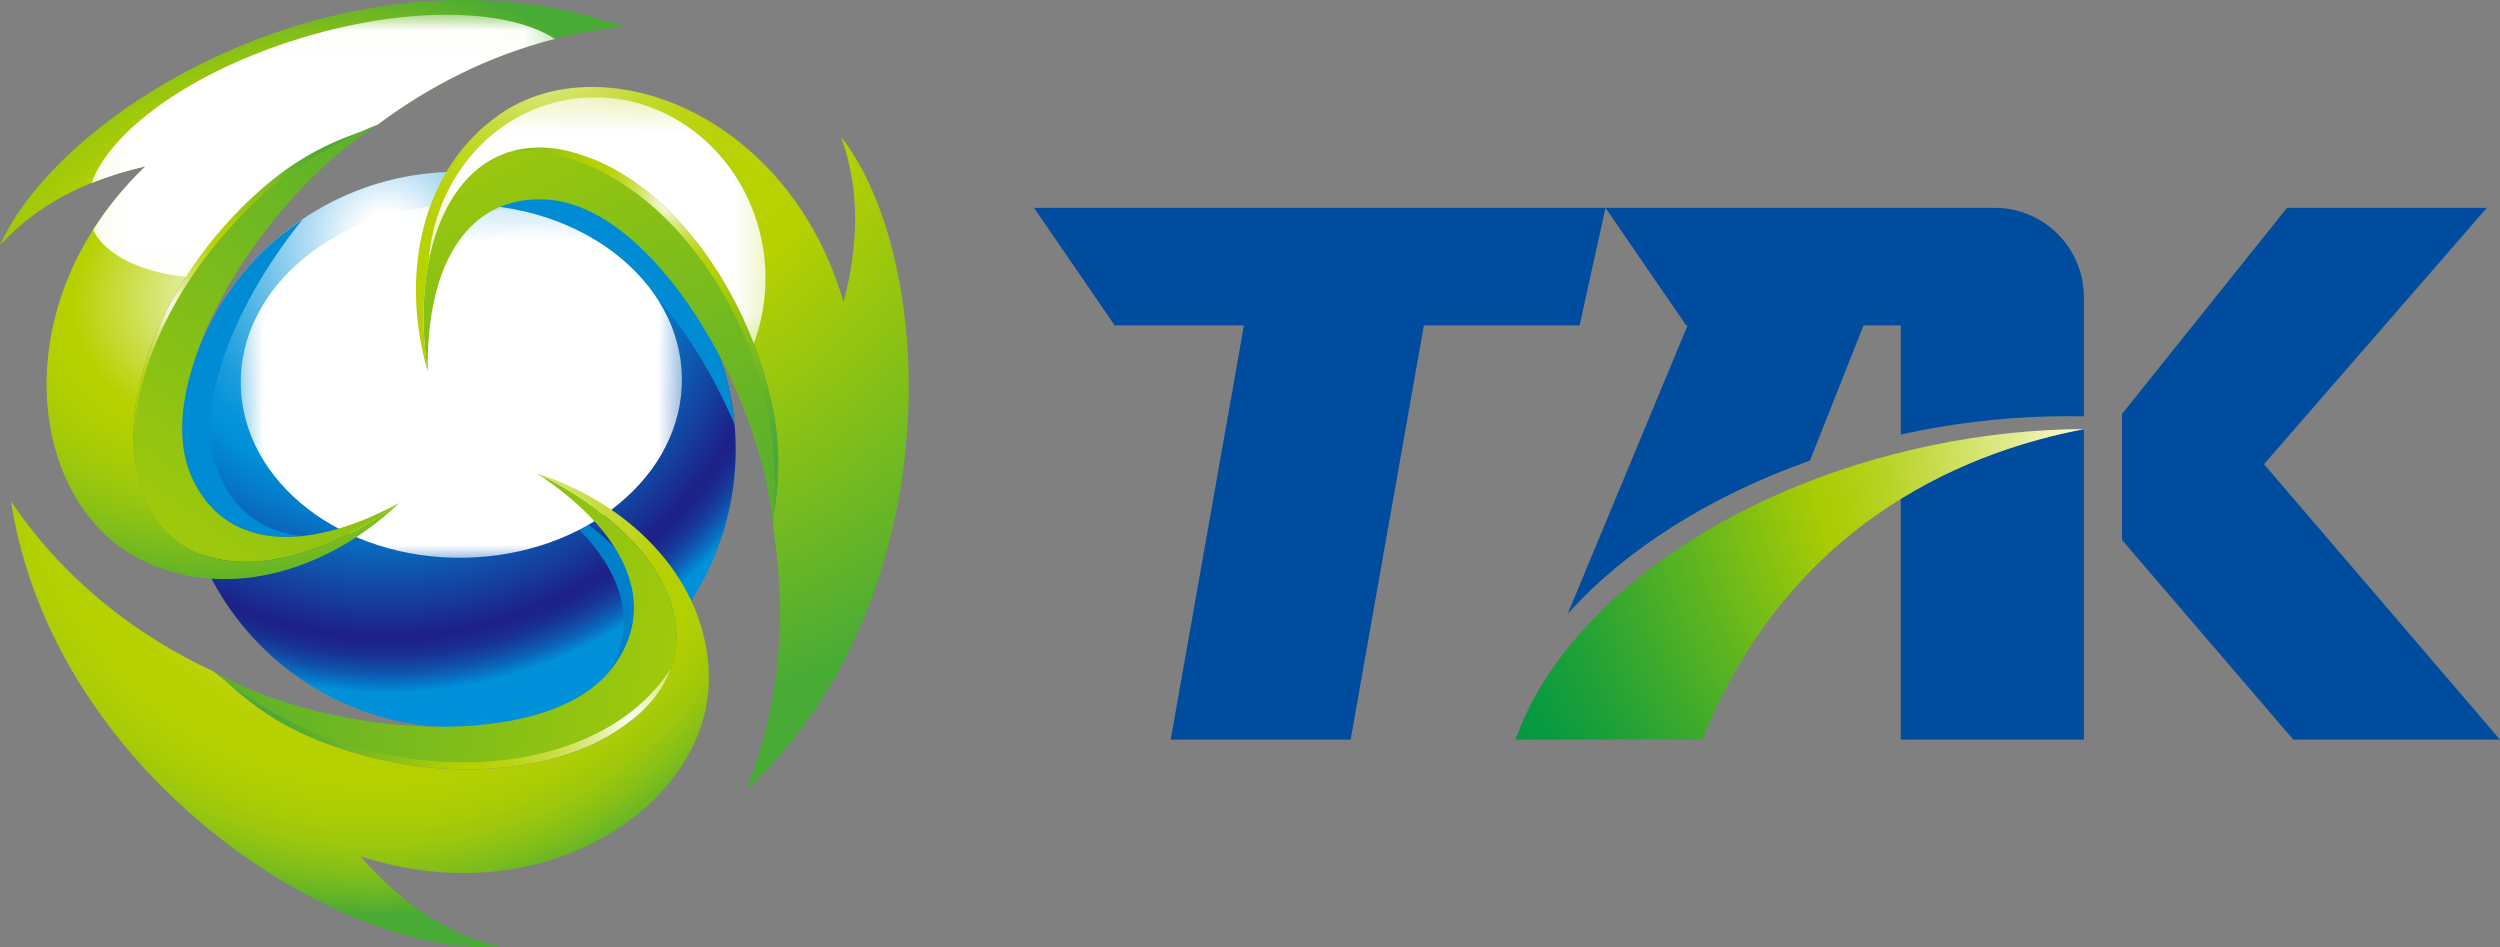
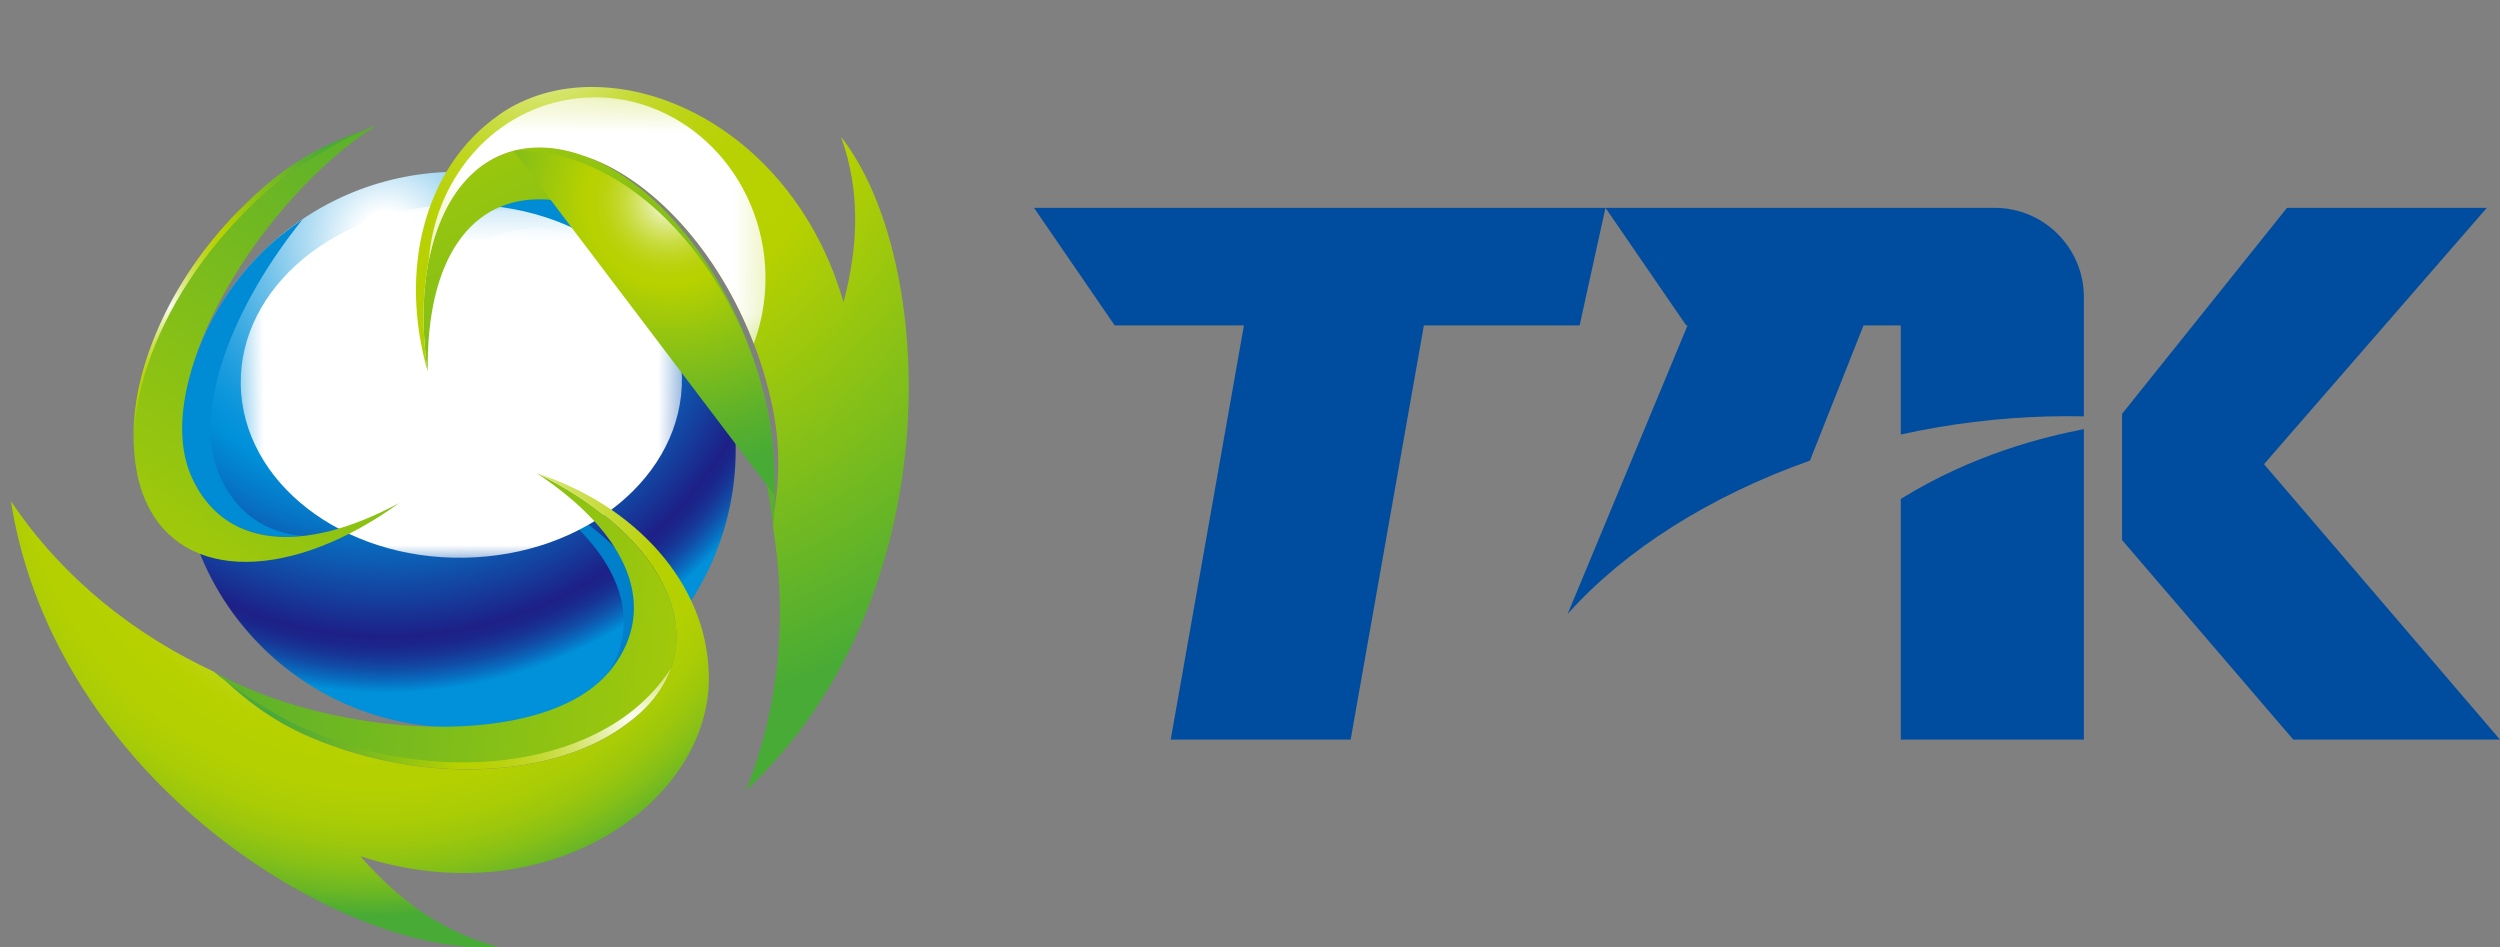
<svg xmlns="http://www.w3.org/2000/svg" xmlns:xlink="http://www.w3.org/1999/xlink" viewBox="0 0 82.408 31.23">
  <rect x="0" y="0" width="82.408" height="31.23" fill="#808080" stroke="none" />
  <defs>
    <style>.cls-1{fill:none;}.cls-2{fill:url(#linear-gradient);}.cls-3{clip-path:url(#clippath);}.cls-4{mask:url(#mask);}.cls-5{fill:#004da0;}.cls-6{fill:#008bd5;}.cls-7{fill:#0080cb;}.cls-8{fill:#fff;}.cls-9{mix-blend-mode:multiply;}.cls-10{clip-path:url(#clippath-1);}.cls-11{clip-path:url(#clippath-4);}.cls-12{clip-path:url(#clippath-3);}.cls-13{clip-path:url(#clippath-2);}.cls-14{clip-path:url(#clippath-7);}.cls-15{clip-path:url(#clippath-8);}.cls-16{clip-path:url(#clippath-6);}.cls-17{clip-path:url(#clippath-5);}.cls-18{clip-path:url(#clippath-9);}.cls-19{clip-path:url(#clippath-20);}.cls-20{clip-path:url(#clippath-21);}.cls-21{clip-path:url(#clippath-24);}.cls-22{clip-path:url(#clippath-23);}.cls-23{clip-path:url(#clippath-22);}.cls-24{clip-path:url(#clippath-25);}.cls-25{clip-path:url(#clippath-14);}.cls-26{clip-path:url(#clippath-13);}.cls-27{clip-path:url(#clippath-12);}.cls-28{clip-path:url(#clippath-10);}.cls-29{clip-path:url(#clippath-15);}.cls-30{clip-path:url(#clippath-17);}.cls-31{clip-path:url(#clippath-16);}.cls-32{clip-path:url(#clippath-19);}.cls-33{clip-path:url(#clippath-11);}.cls-34{clip-path:url(#clippath-18);}.cls-35{fill:url(#radial-gradient-6);}.cls-36{fill:url(#radial-gradient-5);}.cls-37{fill:url(#radial-gradient-3);}.cls-38{fill:url(#radial-gradient-4);}.cls-39{fill:url(#radial-gradient-7);}.cls-40{fill:url(#radial-gradient-2);}.cls-41{fill:url(#linear-gradient-3);}.cls-42{fill:url(#linear-gradient-4);}.cls-43{fill:url(#linear-gradient-2);}.cls-44{fill:url(#linear-gradient-6);}.cls-45{fill:url(#linear-gradient-5);}.cls-46{fill:url(#radial-gradient);}.cls-47{fill:url(#_新規グラデーションスウォッチ_5);}.cls-48{isolation:isolate;}.cls-49{mask:url(#mask-2);}.cls-50{mask:url(#mask-1);}</style>
    <clipPath id="clippath">
      <path class="cls-1" d="m63.71,14.672c-6.902,1.424-12.238,5.382-13.753,9.708l6.156-.003c3.246-8.022,10.027-9.73,12.587-10.234-1.606.007-3.285.176-4.99.529" />
    </clipPath>
    <radialGradient id="radial-gradient" cx="-4013.351" cy="-454.773" fx="-4013.351" fy="-454.773" r=".581" gradientTransform="translate(-146237.197 16597.992) rotate(180) scale(36.455 -36.455)" gradientUnits="userSpaceOnUse">
      <stop offset="0" stop-color="#fffbda" />
      <stop offset=".004" stop-color="#fffbda" />
      <stop offset=".008" stop-color="#fdfad7" />
      <stop offset=".124" stop-color="#e0ea8c" />
      <stop offset=".228" stop-color="#c9dd51" />
      <stop offset=".316" stop-color="#b8d326" />
      <stop offset=".384" stop-color="#adce0c" />
      <stop offset=".425" stop-color="#aacc03" />
      <stop offset=".628" stop-color="#62b61e" />
      <stop offset=".801" stop-color="#2da532" />
      <stop offset=".93" stop-color="#0c9b3f" />
      <stop offset="1" stop-color="#009844" />
    </radialGradient>
    <clipPath id="clippath-1">
      <path class="cls-1" d="m8.673,8.288c-3.61,3.545-3.663,9.344-.119,12.955,3.546,3.607,9.347,3.66,12.955.115,3.609-3.545,3.662-9.344.117-12.953-1.794-1.826-4.164-2.741-6.536-2.742-2.317,0-4.635.873-6.418,2.625" />
    </clipPath>
    <radialGradient id="_新規グラデーションスウォッチ_5" cx="-3853.763" cy="-654.189" fx="-3853.763" fy="-654.189" r=".581" gradientTransform="translate(-16780.18 98937.963) rotate(90.001) scale(25.671)" gradientUnits="userSpaceOnUse">
      <stop offset="0" stop-color="#fff" />
      <stop offset=".058" stop-color="#fff" />
      <stop offset=".166" stop-color="#b4def4" />
      <stop offset=".269" stop-color="#74c3ea" />
      <stop offset=".363" stop-color="#42ade3" />
      <stop offset=".444" stop-color="#1e9dde" />
      <stop offset=".51" stop-color="#0894db" />
      <stop offset=".552" stop-color="#0091da" />
      <stop offset=".631" stop-color="#0579c8" />
      <stop offset=".797" stop-color="#153e9d" />
      <stop offset=".876" stop-color="#1d2087" />
      <stop offset=".896" stop-color="#1b258a" />
      <stop offset=".921" stop-color="#173495" />
      <stop offset=".948" stop-color="#114ca7" />
      <stop offset=".976" stop-color="#086ec0" />
      <stop offset="1" stop-color="#0091da" />
    </radialGradient>
    <clipPath id="clippath-2">
      <rect class="cls-1" x="17.355" y="16.051" width="4.563" height="6.793" />
    </clipPath>
    <clipPath id="clippath-3">
      <rect class="cls-1" x="6.007" y="7.232" width="3.968" height="10.462" />
    </clipPath>
    <clipPath id="clippath-4">
      <rect class="cls-1" x="13.967" y="5.881" width="10.244" height="8.108" />
    </clipPath>
    <clipPath id="clippath-5">
      <rect class="cls-1" x="7.935" y="6.879" width="14.543" height="11.644" />
    </clipPath>
    <clipPath id="clippath-6">
      <rect class="cls-1" x="7.885" y="6.812" width="14.642" height="11.777" />
    </clipPath>
    <clipPath id="clippath-7">
      <rect class="cls-1" x="5.63" y="5.902" width="19.078" height="19.394" transform="translate(-.234 .231) rotate(-.865)" />
    </clipPath>
    <linearGradient id="linear-gradient" x1="-3832.651" y1="-200.215" x2="-3832.069" y2="-200.215" gradientTransform="translate(2252.668 42839.221) rotate(90) scale(11.176 -11.176)" gradientUnits="userSpaceOnUse">
      <stop offset="0" stop-color="#fff" />
      <stop offset=".004" stop-color="#fdfdfd" />
      <stop offset=".162" stop-color="#c4c1c0" />
      <stop offset=".32" stop-color="#938d8c" />
      <stop offset=".473" stop-color="#6a6361" />
      <stop offset=".62" stop-color="#4b4240" />
      <stop offset=".76" stop-color="#352b28" />
      <stop offset=".89" stop-color="#271c19" />
      <stop offset="1" stop-color="#231815" />
    </linearGradient>
    <mask id="mask" x="5.187" y="5.466" width="19.961" height="20.265" maskUnits="userSpaceOnUse">
      <g class="cls-17">
        <rect x="7.885" y="6.812" width="14.642" height="11.777" />
        <g class="cls-48">
          <g class="cls-16">
            <g class="cls-14">
              <rect class="cls-2" x="5.337" y="5.614" width="19.662" height="19.97" transform="translate(-.234 .231) rotate(-.865)" />
            </g>
          </g>
        </g>
      </g>
    </mask>
    <clipPath id="clippath-8">
      <rect class="cls-1" x="7.935" y="6.74" width="14.543" height="11.644" />
    </clipPath>
    <clipPath id="clippath-9">
      <path class="cls-1" d="m14.099,12.243c-.048-3.678,1.41-5.801,3.901-5.667,3.539.186,7.127,6.391,7.483,10.806.113-1.056.083-2.558-.173-3.819-.95-4.64-4.232-8.534-7.334-8.698-.067-.003-.133-.005-.199-.005-2.803,0-4.292,3.207-3.679,7.383" />
    </clipPath>
    <linearGradient id="linear-gradient-2" x1="-4003.202" y1="-595.836" x2="-4002.621" y2="-595.836" gradientTransform="translate(-25194.117 -169376.591) rotate(-90) scale(42.316 -42.316)" gradientUnits="userSpaceOnUse">
      <stop offset="0" stop-color="#48ab35" />
      <stop offset=".244" stop-color="#5eb22a" />
      <stop offset=".75" stop-color="#98c60e" />
      <stop offset="1" stop-color="#b7d100" />
    </linearGradient>
    <clipPath id="clippath-10">
      <path class="cls-1" d="m16.452,3.784c-2.535,1.772-3.291,5.212-2.354,8.459-.627-4.274.948-7.533,3.878-7.378.412.023.828.114,1.241.26,2.745.888,5.427,4.261,6.258,8.349.308,1.515.148,2.717.048,3.398-.012.177-.024.35-.041.509.448,2.776.273,5.779-.897,8.685,6.79-6.342,6.303-17.531,3.138-21.554.637,1.755.579,3.571.086,5.435.001.006-.002.012-.001.018-1.341-4.634-5.069-7.099-8.29-7.099-1.125,0-2.189.301-3.067.916" />
    </clipPath>
    <radialGradient id="radial-gradient-2" cx="-3880.374" cy="-605.383" fx="-3880.374" fy="-605.383" r=".581" gradientTransform="translate(-24429.412 156732.694) rotate(90) scale(40.391)" gradientUnits="userSpaceOnUse">
      <stop offset="0" stop-color="#fff" />
      <stop offset=".015" stop-color="#f7fae4" />
      <stop offset=".045" stop-color="#eaf1b4" />
      <stop offset=".077" stop-color="#dde989" />
      <stop offset=".111" stop-color="#d3e364" />
      <stop offset=".148" stop-color="#cadd45" />
      <stop offset=".187" stop-color="#c3d82b" />
      <stop offset=".231" stop-color="#bdd518" />
      <stop offset=".281" stop-color="#b9d20a" />
      <stop offset=".344" stop-color="#b7d102" />
      <stop offset=".457" stop-color="#b7d100" />
      <stop offset=".997" stop-color="#48ab35" />
      <stop offset="1" stop-color="#48ab35" />
    </radialGradient>
    <clipPath id="clippath-11">
-       <path class="cls-1" d="m16.924,4.969c3.904-.114,7.441,3.981,8.387,8.594.176.878.241,1.862.229,2.741v.036c-.001.047-.003.09-.005.135-.005.133-.005.272-.011.398.012-.081.024-.17.036-.266.006-.038.009-.084.015-.125.008-.063.016-.127.023-.196.008-.061.013-.128.018-.193.005-.058.011-.114.015-.177.007-.077.008-.162.012-.245.003-.056.008-.109.009-.168.001-.091.001-.189,0-.286,0-.057,0-.109,0-.167-.002-.106-.012-.217-.016-.327-.004-.056-.005-.107-.01-.164-.009-.125-.025-.255-.041-.384-.005-.048-.007-.094-.016-.141-.024-.182-.057-.368-.094-.558-.056-.272-.122-.54-.191-.804-.031-.121-.069-.239-.104-.356-.04-.137-.081-.272-.124-.407-.058-.171-.119-.34-.182-.506-.024-.064-.046-.13-.073-.193-1.193-3.026-3.367-5.366-5.584-6.083-.413-.146-.829-.237-1.241-.26-.065-.003-.13-.005-.194-.005-.302,0-.588.038-.859.109" />
+       <path class="cls-1" d="m16.924,4.969c3.904-.114,7.441,3.981,8.387,8.594.176.878.241,1.862.229,2.741v.036" />
    </clipPath>
    <radialGradient id="radial-gradient-3" cx="-4187.139" cy="-474.57" fx="-4187.139" fy="-474.57" r=".581" gradientTransform="translate(7269.633 -63919.766) rotate(-90.001) scale(15.268)" gradientUnits="userSpaceOnUse">
      <stop offset="0" stop-color="#fff" />
      <stop offset=".036" stop-color="#eff5c8" />
      <stop offset=".075" stop-color="#e0eb94" />
      <stop offset=".116" stop-color="#d4e366" />
      <stop offset=".156" stop-color="#c9dc41" />
      <stop offset=".196" stop-color="#c1d724" />
      <stop offset=".235" stop-color="#bbd310" />
      <stop offset=".274" stop-color="#b8d104" />
      <stop offset=".312" stop-color="#b7d100" />
      <stop offset=".524" stop-color="#90c312" />
      <stop offset=".844" stop-color="#5cb12b" />
      <stop offset="1" stop-color="#48ab35" />
    </radialGradient>
    <clipPath id="clippath-12">
      <rect class="cls-1" x="14.135" y="3.346" width="11.099" height="8.119" />
    </clipPath>
    <clipPath id="clippath-13">
      <rect class="cls-1" x="14.135" y="2.898" width="11.197" height="8.567" />
    </clipPath>
    <clipPath id="clippath-14">
      <polygon class="cls-1" points="28.776 20.126 14.4 22.598 11.233 3.164 25.612 .692 28.776 20.126" />
    </clipPath>
    <linearGradient id="linear-gradient-3" x1="-3787.068" y1="-226.033" x2="-3786.487" y2="-226.033" gradientTransform="translate(2594.313 43126.76) rotate(89.999) scale(11.387 -11.387)" gradientUnits="userSpaceOnUse">
      <stop offset="0" stop-color="#fff" />
      <stop offset=".008" stop-color="#f6f6f5" />
      <stop offset=".057" stop-color="#cac7c7" />
      <stop offset=".109" stop-color="#a29d9c" />
      <stop offset=".165" stop-color="#807977" />
      <stop offset=".224" stop-color="#635b59" />
      <stop offset=".289" stop-color="#4b4240" />
      <stop offset=".362" stop-color="#392f2c" />
      <stop offset=".445" stop-color="#2c221f" />
      <stop offset=".55" stop-color="#251a17" />
      <stop offset=".747" stop-color="#231815" />
      <stop offset="1" stop-color="#231815" />
    </linearGradient>
    <mask id="mask-1" x="7.676" y="-2.156" width="24.656" height="27.602" maskUnits="userSpaceOnUse">
      <g class="cls-27">
        <rect x="14.135" y="2.898" width="11.197" height="8.567" />
        <g class="cls-48">
          <g class="cls-26">
            <g class="cls-25">
              <rect class="cls-41" x="9.55" y="-.602" width="20.909" height="24.494" transform="translate(-1.644 3.451) rotate(-9.473)" />
            </g>
          </g>
        </g>
      </g>
    </mask>
    <clipPath id="clippath-15">
      <rect class="cls-1" x="14.135" y="3.207" width="11.099" height="8.119" />
    </clipPath>
    <clipPath id="clippath-16">
      <path class="cls-1" d="m11.72,4.399c-.037.014-.079.031-.119.045-.061.023-.119.046-.185.071-.057.022-.118.049-.178.074-.054.022-.107.044-.165.068-.07.033-.147.067-.222.103-.05.023-.099.045-.153.071-.081.039-.167.087-.254.131-.051.027-.098.049-.149.078-.091.05-.187.108-.281.165-.047.029-.093.055-.142.083-.105.067-.213.141-.32.215-.041.027-.08.051-.12.08-.148.104-.298.219-.45.342-.216.174-.423.356-.625.541-.092.085-.177.171-.266.258-.101.098-.204.196-.303.298-.124.129-.247.262-.365.395-.047.052-.094.102-.138.154-2.13,2.457-3.197,5.469-2.806,7.766.062.433.172.844.344,1.221.155.34.351.633.579.884-1.906-3.407.085-8.438,3.736-11.412.696-.56,1.54-1.075,2.325-1.47.01-.005.022-.012.031-.017.042-.02.081-.038.122-.058.119-.058.242-.122.358-.175-.077.028-.162.056-.253.09" />
    </clipPath>
    <radialGradient id="radial-gradient-4" cx="-3862.072" cy="-823.111" fx="-3862.072" fy="-823.111" r=".582" gradientTransform="translate(-49441.062 -10530.316) rotate(-180) scale(12.804)" gradientUnits="userSpaceOnUse">
      <stop offset="0" stop-color="#fff" />
      <stop offset=".048" stop-color="#eff5c8" />
      <stop offset=".101" stop-color="#e0eb94" />
      <stop offset=".155" stop-color="#d4e366" />
      <stop offset=".209" stop-color="#c9dc41" />
      <stop offset=".263" stop-color="#c1d724" />
      <stop offset=".316" stop-color="#bbd310" />
      <stop offset=".368" stop-color="#b8d104" />
      <stop offset=".419" stop-color="#b7d100" />
      <stop offset=".598" stop-color="#90c312" />
      <stop offset=".868" stop-color="#5cb12b" />
      <stop offset="1" stop-color="#48ab35" />
    </radialGradient>
    <clipPath id="clippath-17">
-       <path class="cls-1" d="m0,8.082c1.259-1.377,2.895-2.167,4.776-2.594.003-.003.012-.003.017-.007-4.705,4.498-3.897,11.022-.224,12.929,2.744,1.428,6.145.506,8.59-1.829-3.499,2.533-7.115,2.647-8.336-.022-.171-.377-.281-.788-.344-1.221-.484-2.844,1.264-6.784,4.503-9.412,1.201-.975,2.341-1.389,2.99-1.617.162-.073.32-.142.469-.199,2.254-1.683,4.997-2.919,8.115-3.226-1.747-.615-3.53-.884-5.283-.884C8.23,0,1.681,4.345,0,8.082" />
-     </clipPath>
+       </clipPath>
    <radialGradient id="radial-gradient-5" cx="-4080.079" cy="-632.847" fx="-4080.079" fy="-632.847" r=".581" gradientTransform="translate(-99667.05 -11162.294) rotate(-180) scale(24.43 17.653)" gradientUnits="userSpaceOnUse">
      <stop offset="0" stop-color="#fff" />
      <stop offset=".062" stop-color="#f7f9e2" />
      <stop offset=".196" stop-color="#e2ec9a" />
      <stop offset=".39" stop-color="#c2d828" />
      <stop offset=".457" stop-color="#b7d100" />
      <stop offset=".546" stop-color="#b1cf02" />
      <stop offset=".655" stop-color="#a2ca09" />
      <stop offset=".774" stop-color="#89c115" />
      <stop offset=".901" stop-color="#67b526" />
      <stop offset=".997" stop-color="#48ab35" />
      <stop offset="1" stop-color="#48ab35" />
    </radialGradient>
    <clipPath id="clippath-18">
-       <rect class="cls-1" x="3.012" y=".625" width="15.279" height="8.648" />
-     </clipPath>
+       </clipPath>
    <clipPath id="clippath-19">
      <rect class="cls-1" x="3.012" y=".332" width="15.279" height="8.942" />
    </clipPath>
    <clipPath id="clippath-20">
      <polygon class="cls-1" points="24.446 8.328 3.221 15.101 -1.44 3.383 19.79 -3.391 24.446 8.328" />
    </clipPath>
    <linearGradient id="linear-gradient-4" x1="-3637.077" y1="-122.444" x2="-3636.495" y2="-122.444" gradientTransform="translate(947.389 27802.243) rotate(90) scale(7.644 -7.644)" gradientUnits="userSpaceOnUse">
      <stop offset="0" stop-color="#fff" />
      <stop offset=".109" stop-color="#fff" />
      <stop offset=".112" stop-color="#fdfdfd" />
      <stop offset=".223" stop-color="#c4c1c0" />
      <stop offset=".333" stop-color="#938d8c" />
      <stop offset=".44" stop-color="#6a6361" />
      <stop offset=".543" stop-color="#4b4240" />
      <stop offset=".641" stop-color="#352b28" />
      <stop offset=".732" stop-color="#271c19" />
      <stop offset=".809" stop-color="#231815" />
      <stop offset="1" stop-color="#231815" />
    </linearGradient>
    <mask id="mask-2" x="-7.236" y="-11.504" width="37.477" height="34.718" maskUnits="userSpaceOnUse">
      <g class="cls-34">
        <rect x="3.012" y=".332" width="15.279" height="8.942" />
        <g class="cls-48">
          <g class="cls-32">
            <g class="cls-19">
              <rect class="cls-42" x="-3.777" y="-7.166" width="30.56" height="26.043" transform="translate(-1.292 4.155) rotate(-19.408)" />
            </g>
          </g>
        </g>
      </g>
    </mask>
    <clipPath id="clippath-21">
      <rect class="cls-1" x="3.012" y=".486" width="15.279" height="8.648" />
    </clipPath>
    <clipPath id="clippath-22">
      <path class="cls-1" d="m9.137,6.03c-3.673,2.992-5.604,7.703-4.314,10.529,1.22,2.669,4.837,2.555,8.336.022-3.238,1.745-5.796,1.433-6.83-.834-1.475-3.225,2.362-9.277,6.112-11.636-.986.387-2.304,1.111-3.304,1.92" />
    </clipPath>
    <linearGradient id="linear-gradient-5" x1="-3968.508" y1="-443.14" x2="-3967.927" y2="-443.14" gradientTransform="translate(-167900.567 18763.274) rotate(180) scale(42.314 -42.314)" xlink:href="#linear-gradient-2" />
    <clipPath id="clippath-23">
      <path class="cls-1" d="m20.19,22.01c-2.141,2.825-9.288,2.314-13.145.128.812.686,2.072,1.504,3.26,2.001,4.373,1.818,9.438,1.285,11.314-1.19,1.773-2.34-.041-5.469-3.929-7.351,3.07,2.027,4.007,4.425,2.5,6.412" />
    </clipPath>
    <linearGradient id="linear-gradient-6" x1="-3849.404" y1="-545.672" x2="-3848.823" y2="-545.672" gradientTransform="translate(23106.788 162909.933) rotate(90) scale(42.319 -42.319)" xlink:href="#linear-gradient-2" />
    <clipPath id="clippath-24">
      <path class="cls-1" d="m10.305,24.139c-.826-.346-1.678-.847-2.398-1.349-.011-.008-.021-.013-.029-.021-.039-.027-.071-.052-.11-.078-.108-.08-.223-.156-.323-.234.059.055.127.116.199.179.029.027.064.056.095.083.048.043.096.085.15.129.046.042.099.083.148.124.046.036.089.074.139.112.061.048.13.098.196.147.045.034.087.068.134.099.075.056.156.11.238.163.046.032.088.063.137.093.089.057.186.114.281.17.048.029.092.057.14.085.109.062.226.122.342.184.043.019.083.043.126.064.163.08.336.16.514.234.256.107.515.203.774.294.116.041.234.075.353.113.134.043.271.087.406.124.173.051.348.093.522.136.068.013.133.032.2.048,3.176.711,6.33.221,8.168-1.209.352-.259.661-.551.912-.881.225-.299.391-.61.504-.928-2.095,3.295-7.47,3.924-11.817,2.118" />
    </clipPath>
    <radialGradient id="radial-gradient-6" cx="-4096.5" cy="-636.072" fx="-4096.5" fy="-636.072" r=".581" gradientTransform="translate(-83732.234 -12979.029) rotate(180) scale(20.445)" gradientUnits="userSpaceOnUse">
      <stop offset="0" stop-color="#fff" />
      <stop offset=".057" stop-color="#eff5c8" />
      <stop offset=".121" stop-color="#e0eb94" />
      <stop offset=".186" stop-color="#d4e366" />
      <stop offset=".25" stop-color="#c9dc41" />
      <stop offset=".314" stop-color="#c1d724" />
      <stop offset=".377" stop-color="#bbd310" />
      <stop offset=".44" stop-color="#b8d104" />
      <stop offset=".501" stop-color="#b7d100" />
      <stop offset=".655" stop-color="#90c312" />
      <stop offset=".887" stop-color="#5cb12b" />
      <stop offset="1" stop-color="#48ab35" />
    </radialGradient>
    <clipPath id="clippath-25">
      <path class="cls-1" d="m21.618,22.949c-.25.33-.56.622-.912.881-2.276,1.773-6.573,2.101-10.423.494-1.427-.597-2.331-1.404-2.839-1.867-.142-.106-.277-.215-.4-.319-2.547-1.188-4.937-3.018-6.684-5.617,1.437,9.18,10.974,15.058,16.077,14.692-1.809-.458-3.279-1.523-4.547-2.976-.004-.004-.007-.009-.014-.013,6.191,2.01,11.552-1.791,11.49-5.931-.043-3.092-2.466-5.649-5.678-6.696,3.888,1.883,5.702,5.011,3.929,7.351" />
    </clipPath>
    <radialGradient id="radial-gradient-7" cx="-3806.789" cy="-602.952" fx="-3806.789" fy="-602.952" r=".628" gradientTransform="translate(56797.294 80468.976) rotate(45.785) scale(25.55)" gradientUnits="userSpaceOnUse">
      <stop offset="0" stop-color="#fff" />
      <stop offset=".086" stop-color="#f7f9e2" />
      <stop offset=".271" stop-color="#e2ec9a" />
      <stop offset=".54" stop-color="#c2d828" />
      <stop offset=".633" stop-color="#b7d100" />
      <stop offset=".731" stop-color="#b4d001" />
      <stop offset=".797" stop-color="#abcd05" />
      <stop offset=".853" stop-color="#9cc70c" />
      <stop offset=".904" stop-color="#86c017" />
      <stop offset=".95" stop-color="#6bb724" />
      <stop offset=".995" stop-color="#49ab34" />
      <stop offset=".997" stop-color="#48ab35" />
      <stop offset="1" stop-color="#48ab35" />
    </radialGradient>
  </defs>
  <g class="cls-48">
    <g id="_レイヤー_2">
      <g id="design">
        <polygon class="cls-5" points="52.922 6.851 34.084 6.851 36.743 10.726 41.004 10.726 38.59 24.38 44.522 24.38 46.936 10.726 52.07 10.726 52.922 6.851" />
        <polygon class="cls-5" points="81.974 6.851 75.387 6.851 69.95 13.642 69.95 17.802 75.594 24.38 82.408 24.38 74.629 15.301 81.974 6.851" />
        <path class="cls-5" d="m59.662,15.183l1.766-4.456h1.228v3.596c.391-.087.786-.164,1.188-.234,1.623-.279,3.255-.397,4.847-.365v-3.931c0-1.624-1.317-2.942-2.941-2.942h-12.828l2.66,3.875h.046l-3.954,9.513c1.884-2.112,4.696-3.891,7.988-5.056" />
        <path class="cls-5" d="m62.656,16.446v7.934h6.035v-10.235s-.006.001-.011.001c-1.284.255-3.611.809-6.025,2.3" />
        <g class="cls-3">
-           <rect class="cls-46" x="48.65" y="10.298" width="21.356" height="17.926" transform="translate(-2.015 30.57) rotate(-28.432)" />
-         </g>
+           </g>
        <g class="cls-10">
          <rect class="cls-47" x="2.57" y="3.062" width="25.041" height="24.443" transform="translate(-3.92 5.287) rotate(-17.628)" />
        </g>
        <g class="cls-9">
          <g class="cls-13">
            <path class="cls-7" d="m17.355,16.051c2.611,1.264,4.281,3.092,4.563,4.865-.134.148-.265.299-.409.442-.613.602-1.293,1.091-2.009,1.487.127-.123.251-.245.356-.38,1.509-1.987.572-4.387-2.501-6.413" />
          </g>
        </g>
        <g class="cls-9">
          <g class="cls-12">
            <path class="cls-6" d="m6.329,15.746c-.353-.774-.4-1.708-.218-2.714.347-1.742,1.199-3.404,2.562-4.745.407-.398.845-.745,1.302-1.055-2.237,2.767-3.718,6.299-2.708,8.505.531,1.167,1.468,1.813,2.691,1.93-1.683.174-2.97-.471-3.629-1.921" />
          </g>
        </g>
        <g class="cls-9">
          <g class="cls-11">
            <path class="cls-6" d="m13.997,9.65c.383-2.054,1.461-3.483,3.055-3.769,1.682.366,3.279,1.204,4.575,2.523.949.967,1.64,2.093,2.072,3.289.269.745.442,1.516.512,2.295-1.408-3.309-3.882-6.327-6.335-6.456-1.976-.104-3.301,1.216-3.74,3.604-.037.202-.068.413-.093.632-.082-.746-.095-1.456-.045-2.119" />
          </g>
        </g>
        <g class="cls-4">
          <g class="cls-15">
            <path class="cls-8" d="m7.936,12.678c-.05-3.216,3.161-5.875,7.179-5.937,4.012-.068,7.311,2.488,7.363,5.701.05,3.216-3.159,5.88-7.178,5.942-4.012.067-7.307-2.487-7.364-5.705" />
          </g>
        </g>
        <g class="cls-18">
          <rect class="cls-43" x="11.307" y="2.796" width="16.47" height="16.65" transform="translate(-2.918 10.063) rotate(-26.947)" />
        </g>
        <g class="cls-28">
          <rect class="cls-40" x="9.6" y=".369" width="25.339" height="28.198" transform="translate(-3.713 8.975) rotate(-21.075)" />
        </g>
        <g class="cls-33">
          <rect class="cls-37" x="13.905" y="4.09" width="14.767" height="13.547" transform="translate(1.283 23.94) rotate(-60.205)" />
        </g>
        <g class="cls-50">
          <g class="cls-29">
            <path class="cls-8" d="m18.719,3.285c3.021-.527,5.904,1.661,6.433,4.88.18,1.108.054,2.191-.305,3.161-1.182-3.085-3.383-5.474-5.63-6.2-.413-.147-.829-.238-1.241-.26-2.008-.105-3.379,1.392-3.842,3.72.194-2.625,2.027-4.86,4.585-5.3" />
          </g>
        </g>
        <g class="cls-31">
          <rect class="cls-38" x="1.008" y="6.387" width="13.451" height="8.979" transform="translate(-3.433 18.184) rotate(-87.785)" />
        </g>
        <g class="cls-30">
          <rect class="cls-36" x="-1.677" y="-1.75" width="23.91" height="23.338" transform="translate(-1.677 2.102) rotate(-10.802)" />
        </g>
        <g class="cls-49">
          <g class="cls-20">
            <path class="cls-8" d="m3.065,7.586c.462-.732,1.034-1.441,1.729-2.105-.005.005-.013.004-.017.007-.617.14-1.205.324-1.764.55.616-1.701,3.185-3.596,6.657-4.704,3.564-1.141,6.989-1.102,8.622-.052-2.193.555-4.159,1.566-5.85,2.829-.148.058-.307.127-.469.2-.649.227-1.788.641-2.99,1.616-1.157.938-2.119,2.046-2.861,3.208-1.506-.186-2.622-.712-3.056-1.548" />
          </g>
        </g>
        <g class="cls-23">
          <rect class="cls-45" x="-.602" y="3.363" width="17.897" height="16.612" transform="translate(-6 11.693) rotate(-54.523)" />
        </g>
        <g class="cls-22">
          <rect class="cls-44" x="9.057" y="12.021" width="12.323" height="17.515" transform="translate(-7.301 33.277) rotate(-82.811)" />
        </g>
        <g class="cls-21">
          <rect class="cls-35" x="7.193" y="19.951" width="15.182" height="8.066" transform="translate(-6.397 5.406) rotate(-17.097)" />
        </g>
        <g class="cls-24">
          <polygon class="cls-39" points="-7.626 23.37 8.791 46.079 31.417 23.808 12.212 4.068 -7.626 23.37" />
        </g>
      </g>
    </g>
  </g>
</svg>